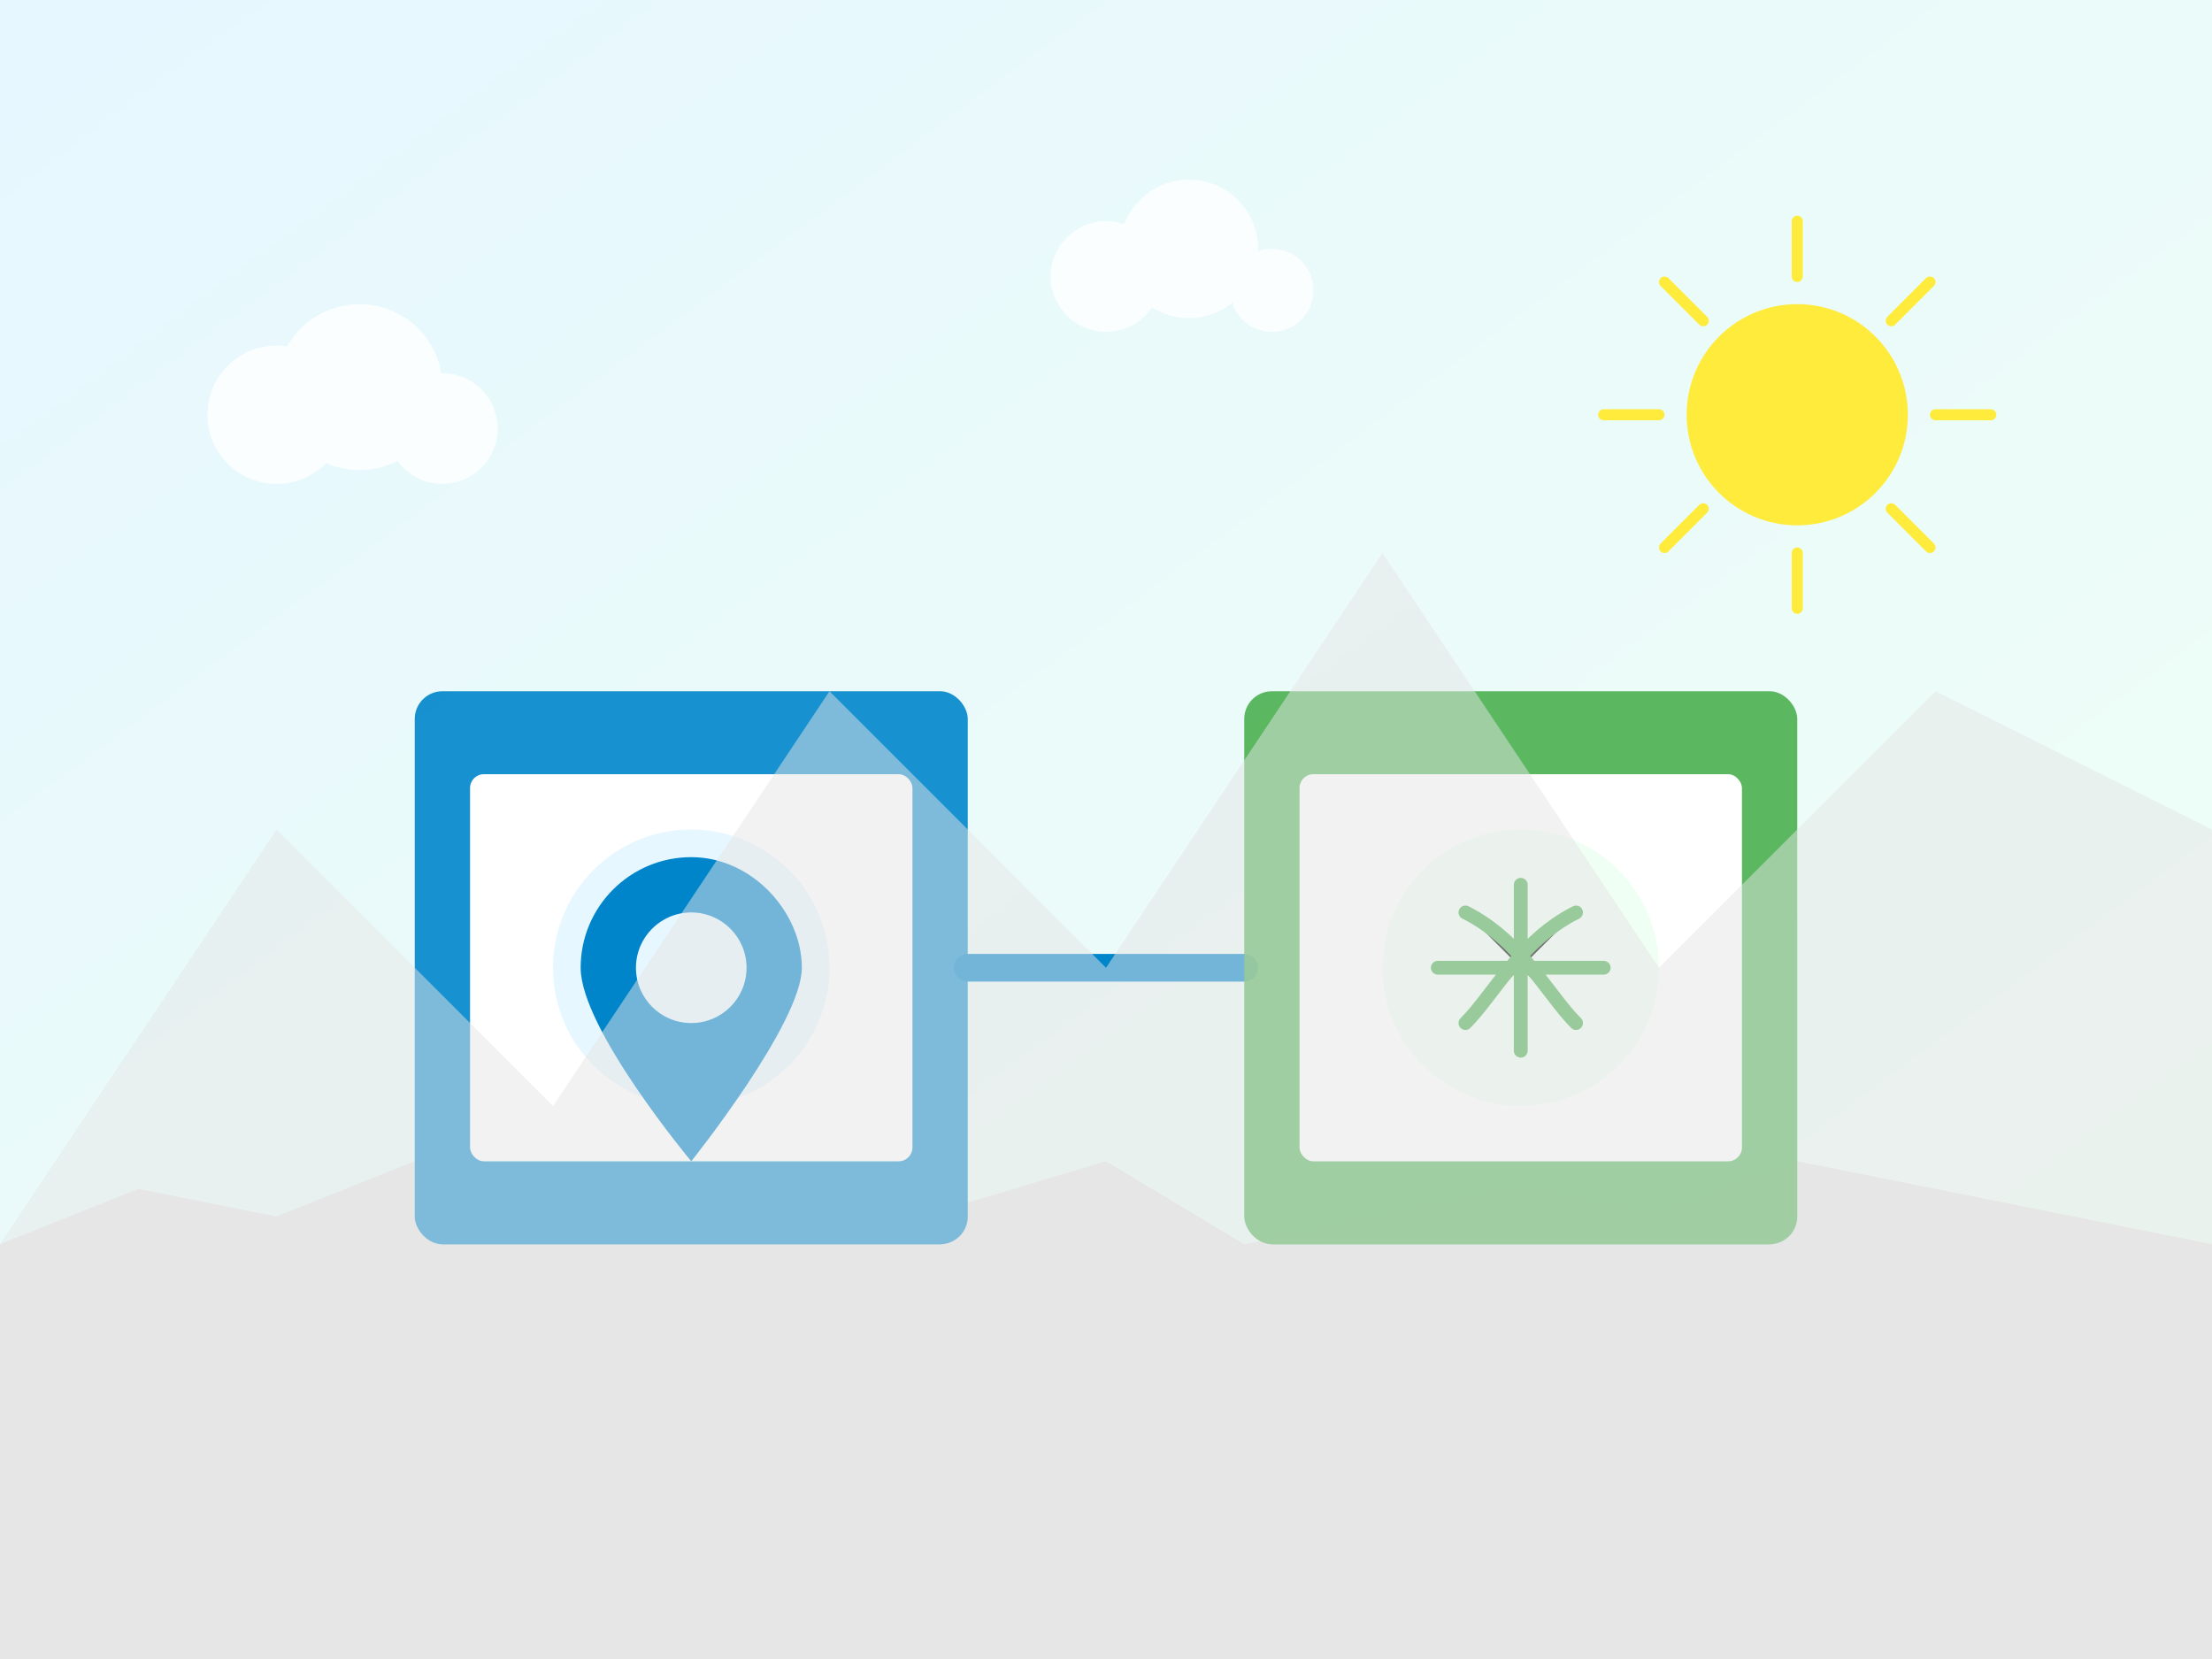
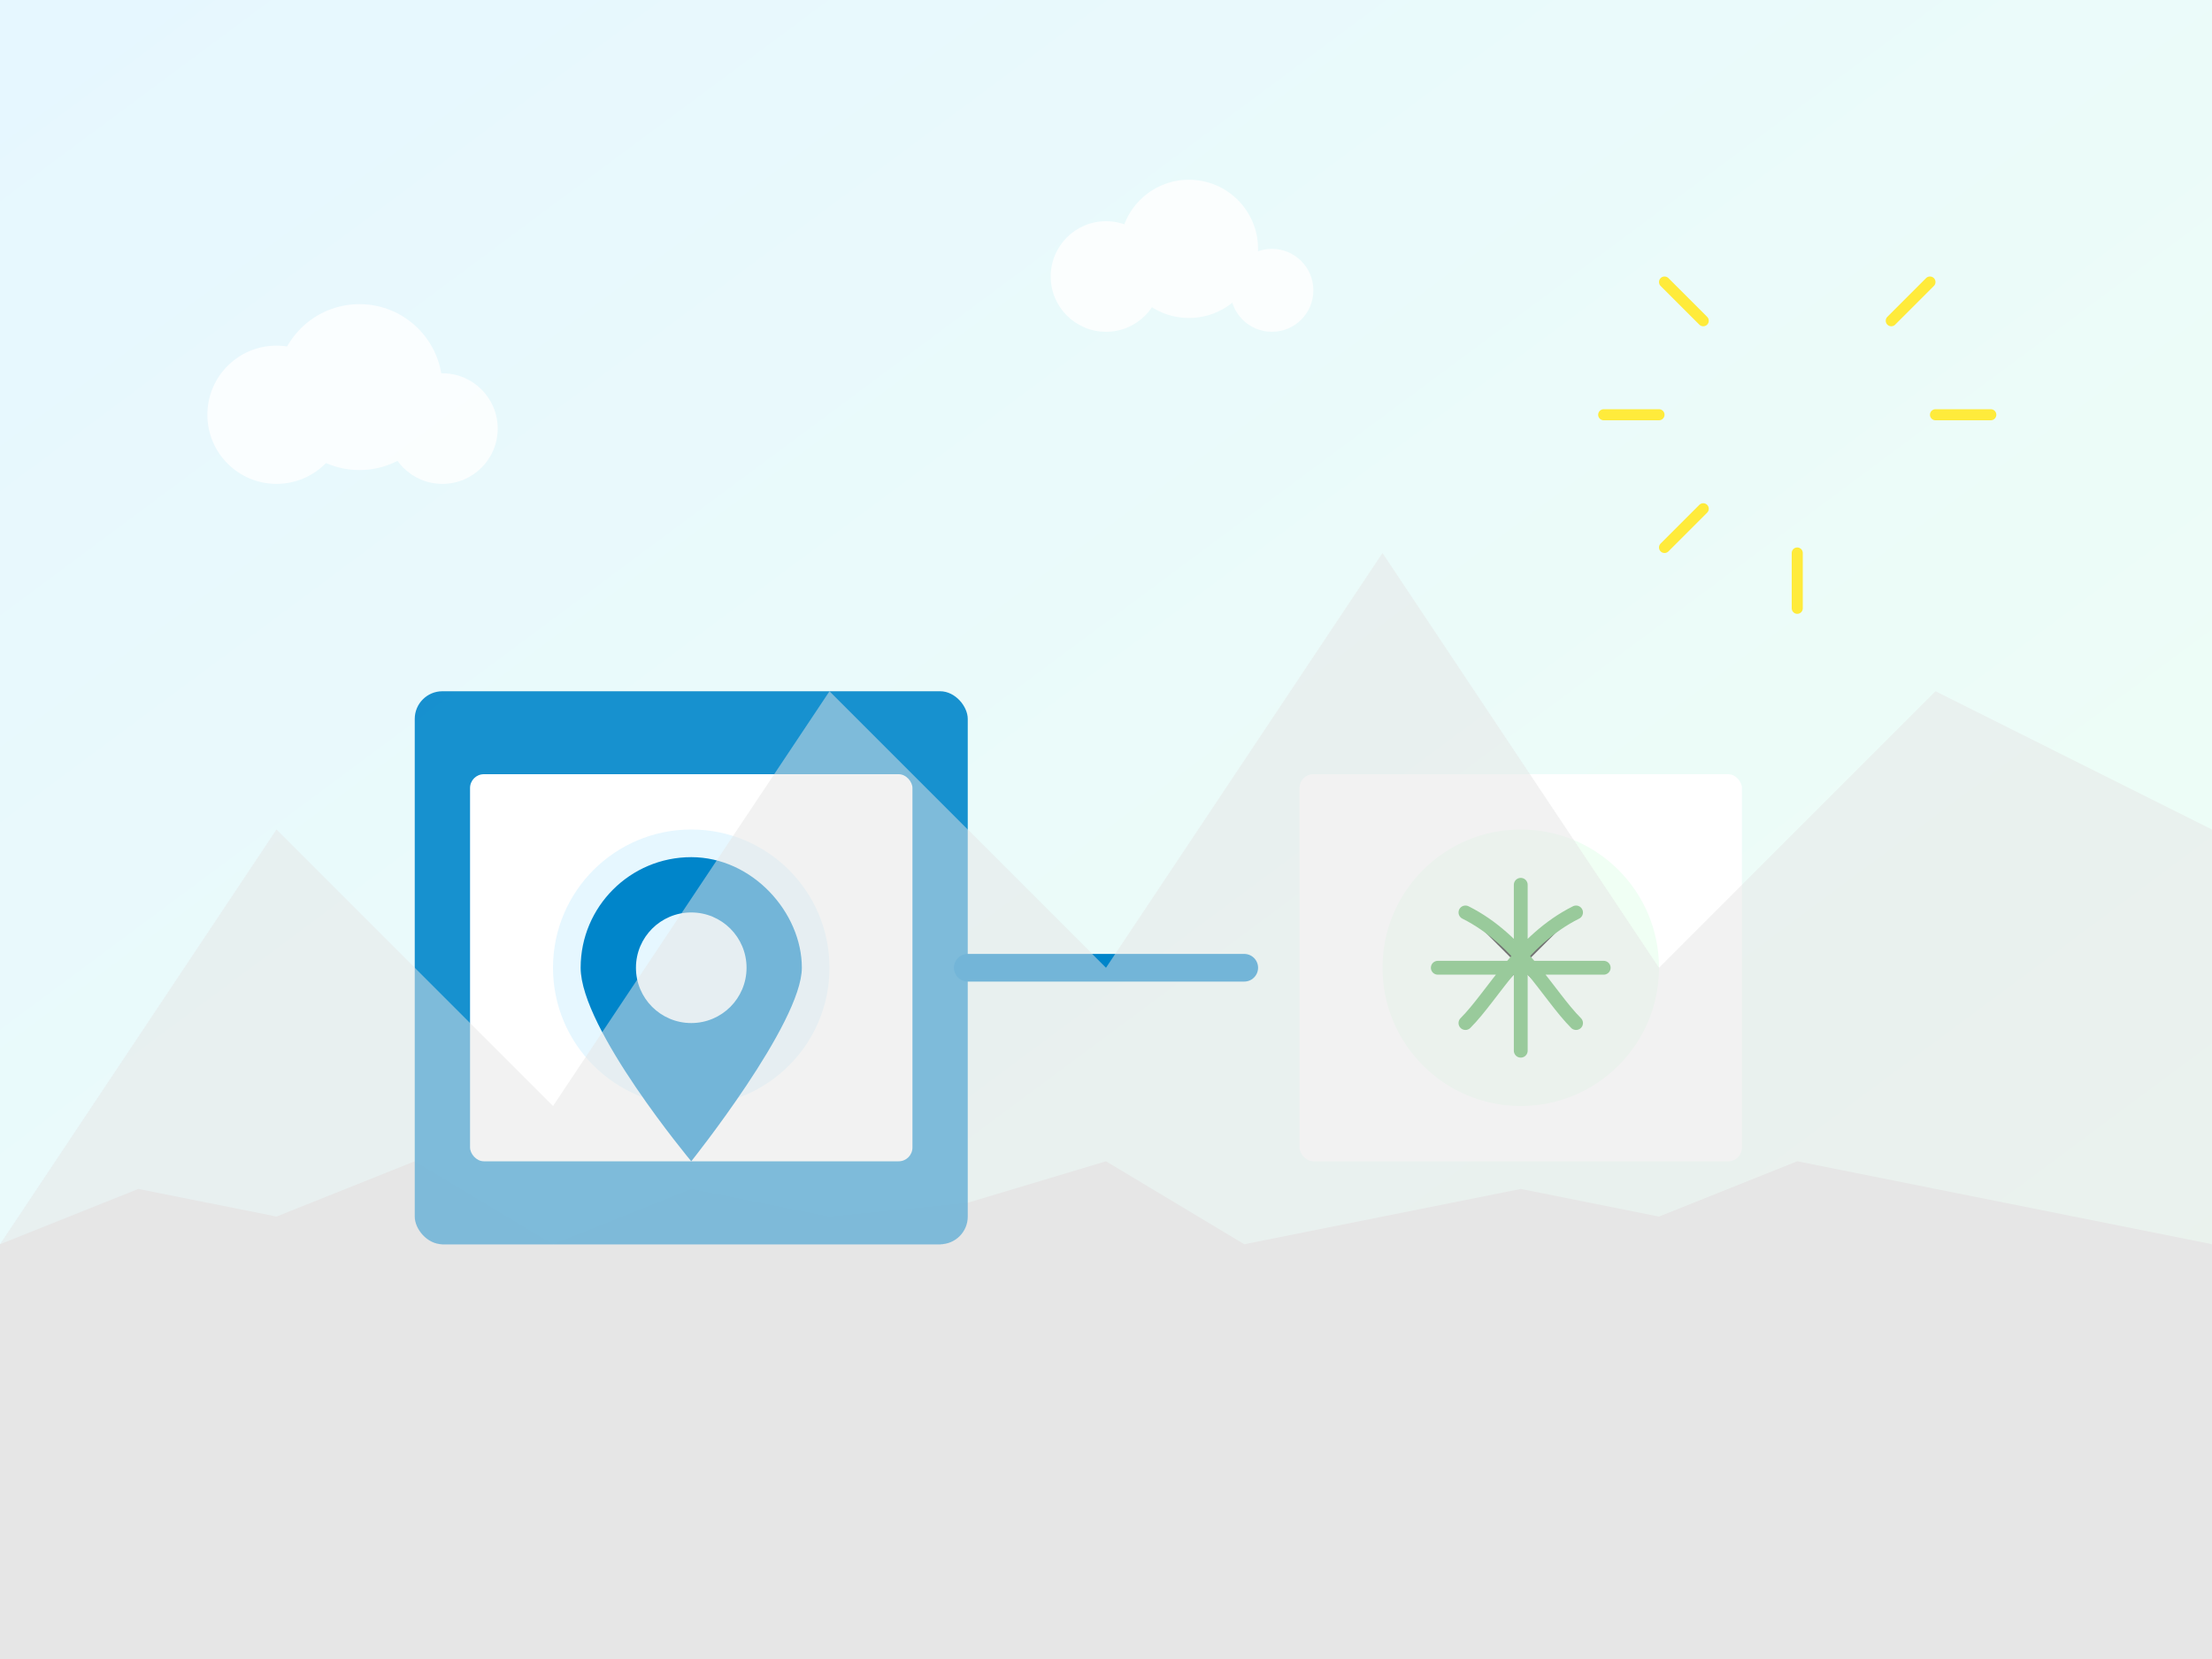
<svg xmlns="http://www.w3.org/2000/svg" viewBox="0 0 800 600" width="800" height="600">
  <rect x="0" y="0" width="800" height="600" fill="#333333" stroke="none" />
  <defs>
    <linearGradient id="bg-gradient" x1="0%" y1="0%" x2="100%" y2="100%">
      <stop offset="0%" stop-color="#e6f7ff" />
      <stop offset="100%" stop-color="#f0fff4" />
    </linearGradient>
  </defs>
  <rect width="800" height="600" fill="url(#bg-gradient)" />
  <path d="M0 450H800V600H0z" fill="#f0f0f0" />
  <path d="M0 450 L50 430 L100 440 L150 420 L200 450 L250 430 L300 440 L350 435 L400 420 L450 450 L500 440 L550 430 L600 440 L650 420 L700 430 L750 440 L800 450 L800 600 L0 600 Z" fill="#e6e6e6" />
  <rect x="150" y="250" width="200" height="200" rx="10" fill="#0085ca" opacity="0.9" />
  <rect x="170" y="280" width="160" height="140" rx="5" fill="#ffffff" />
  <circle cx="250" cy="350" r="50" fill="#e6f7ff" />
  <path d="M250 310c-22.09 0-40 17.91-40 40s40 70 40 70 40-50 40-70-17.91-40-40-40zm0 60c-11.05 0-20-8.95-20-20s8.95-20 20-20 20 8.95 20 20-8.95 20-20 20z" fill="#0085ca" />
  <path d="M350 350H450" stroke="#0085ca" stroke-width="10" stroke-linecap="round" />
-   <rect x="450" y="250" width="200" height="200" rx="10" fill="#4caf50" opacity="0.9" />
  <rect x="470" y="280" width="160" height="140" rx="5" fill="#ffffff" />
  <circle cx="550" cy="350" r="50" fill="#f0fff4" />
  <path d="M580 350h-60M550 320v60M530 330c20 10 30 30 40 40M570 330c-20 10-30 30-40 40" stroke="#4caf50" stroke-width="5" stroke-linecap="round" />
-   <circle cx="650" cy="150" r="40" fill="#ffeb3b" />
  <g stroke="#ffeb3b" stroke-width="4" stroke-linecap="round">
-     <line x1="650" y1="80" x2="650" y2="100" />
    <line x1="650" y1="200" x2="650" y2="220" />
    <line x1="580" y1="150" x2="600" y2="150" />
    <line x1="700" y1="150" x2="720" y2="150" />
    <line x1="602" y1="102" x2="616" y2="116" />
-     <line x1="684" y1="184" x2="698" y2="198" />
    <line x1="602" y1="198" x2="616" y2="184" />
    <line x1="684" y1="116" x2="698" y2="102" />
  </g>
  <path d="M0 450 L100 300 L200 400 L300 250 L400 350 L500 200 L600 350 L700 250 L800 300 L800 450 Z" fill="#e6e6e6" opacity="0.5" />
  <g fill="#ffffff" opacity="0.8">
    <circle cx="100" cy="150" r="25" />
    <circle cx="130" cy="140" r="30" />
    <circle cx="160" cy="155" r="20" />
    <circle cx="400" cy="100" r="20" />
    <circle cx="430" cy="90" r="25" />
    <circle cx="460" cy="105" r="15" />
  </g>
</svg>